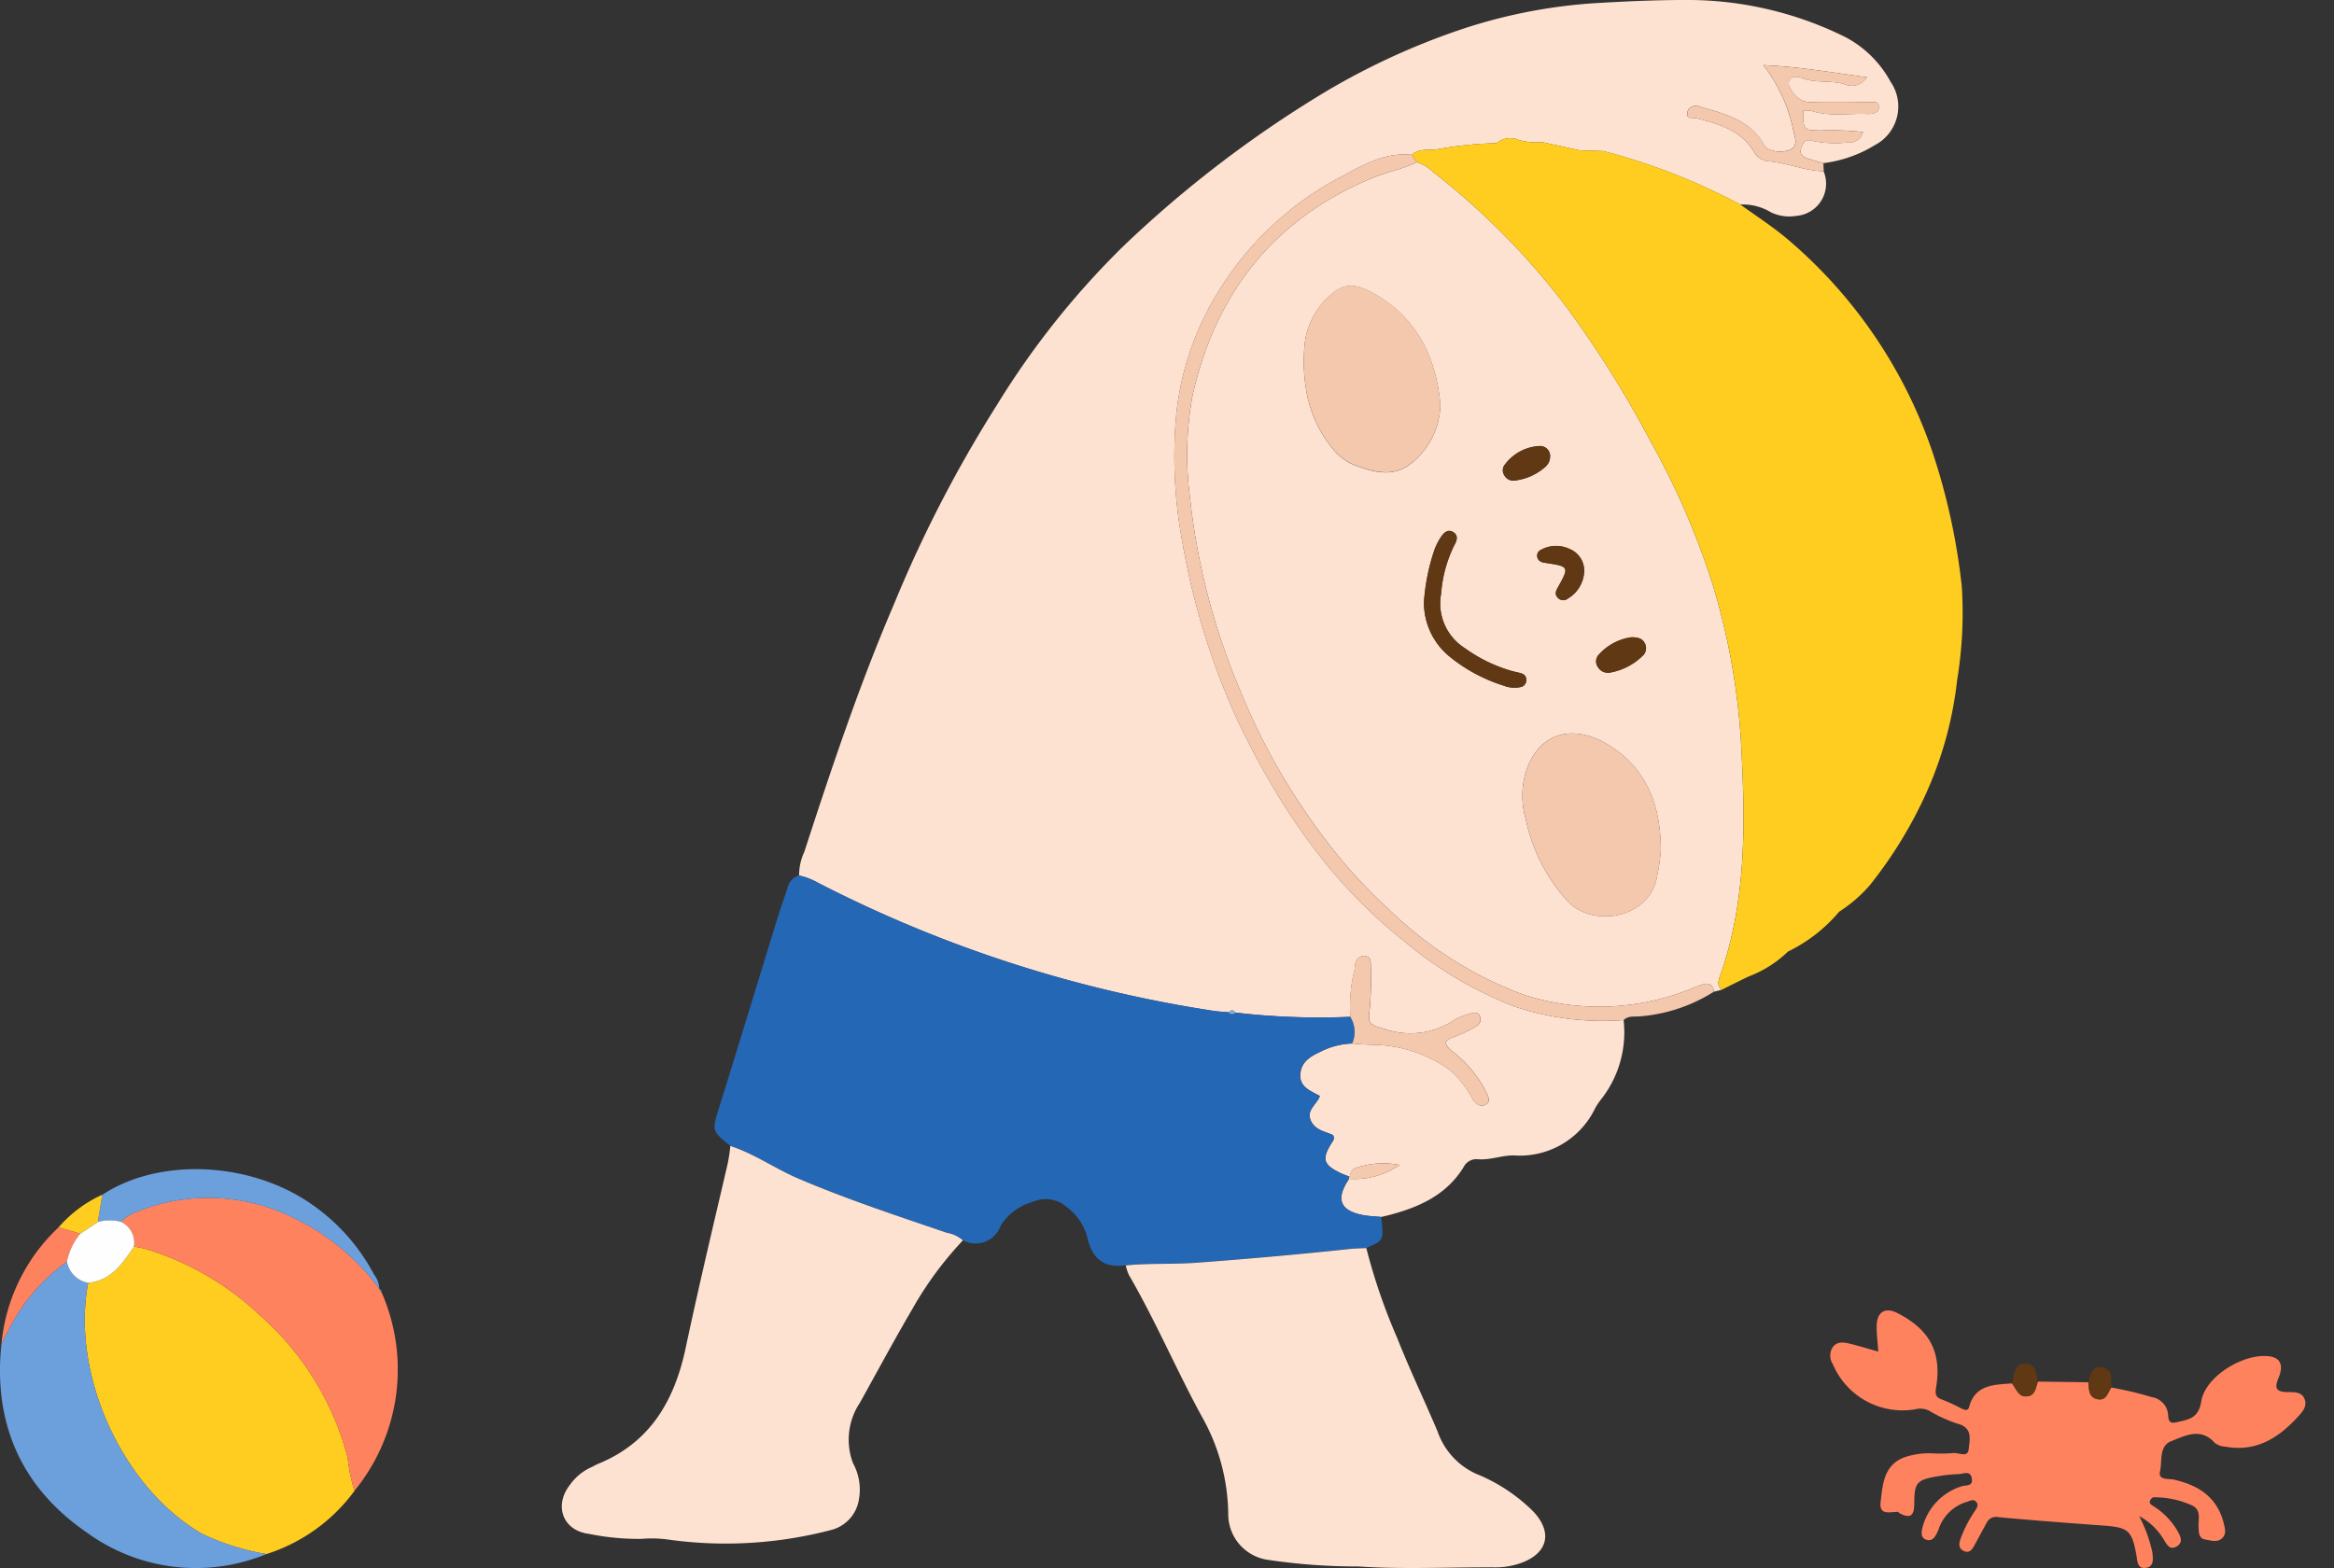
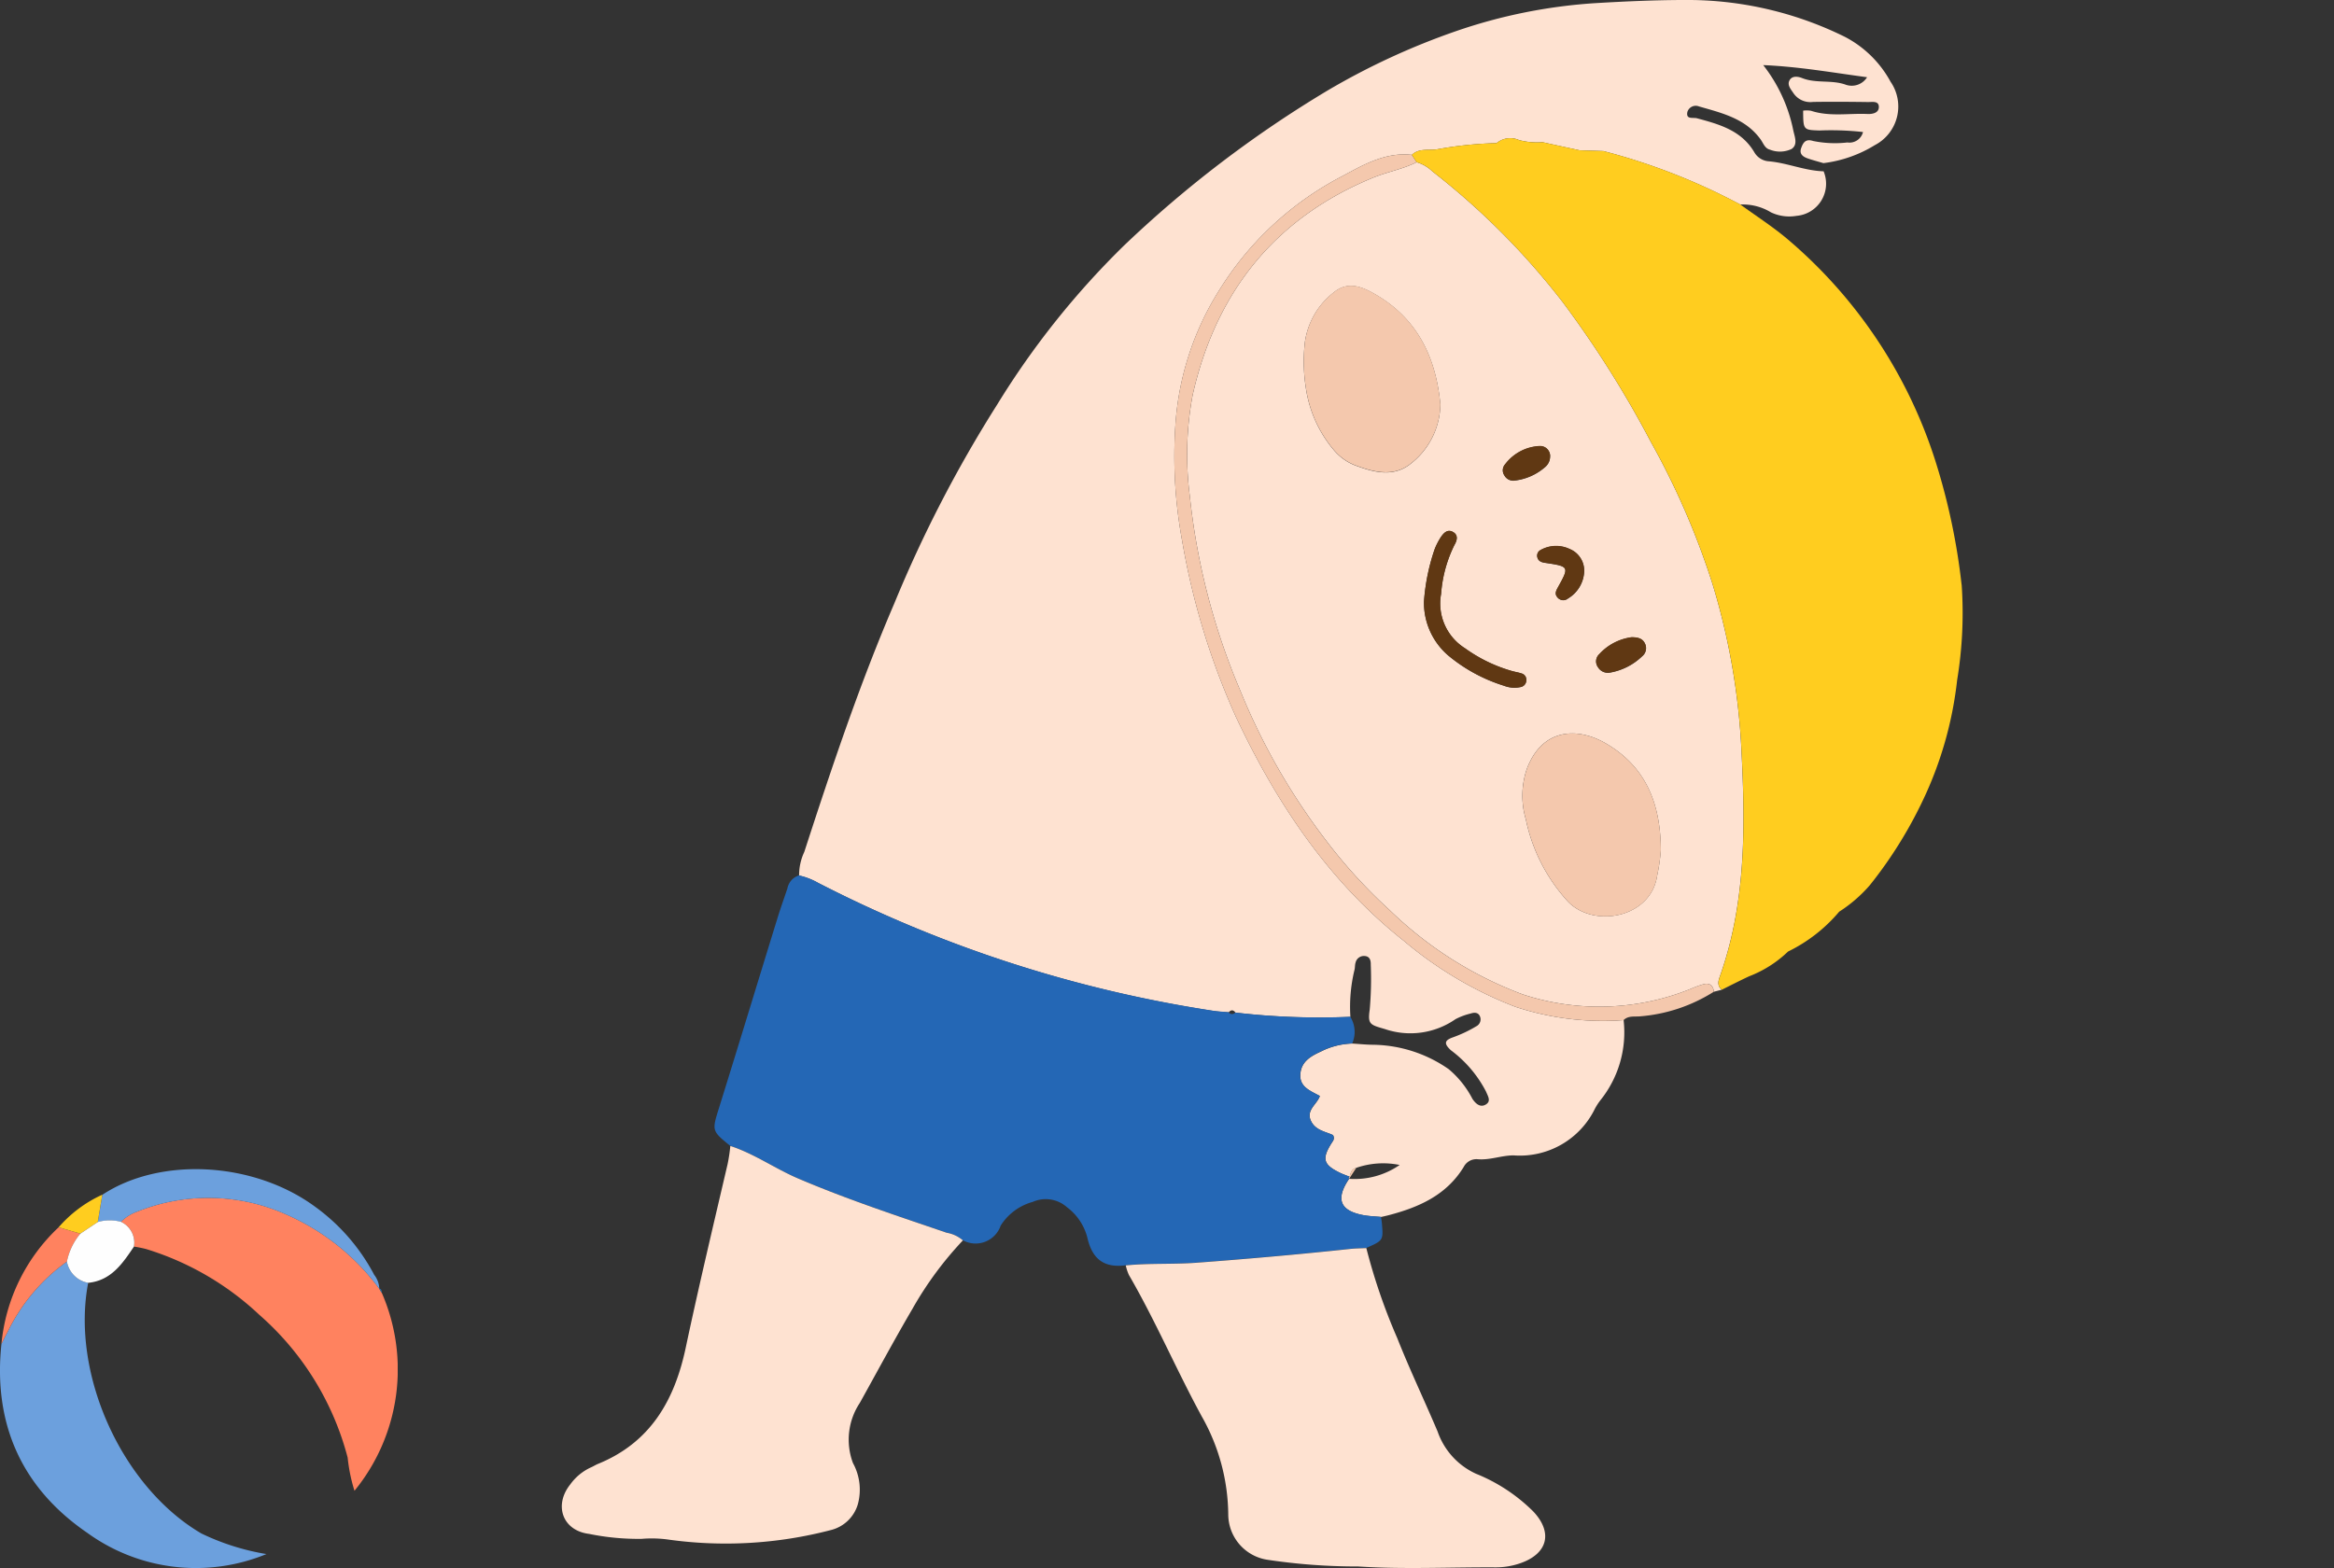
<svg xmlns="http://www.w3.org/2000/svg" width="183.64" height="123.405" viewBox="0 0 183.64 123.405">
  <rect x="0" y="0" width="183.64" height="123.405" fill="#333333" stroke="none" />
  <defs>
    <clipPath id="clip-path">
      <rect id="長方形_975" data-name="長方形 975" width="110.253" height="123.405" fill="none" />
    </clipPath>
    <clipPath id="clip-path-2">
      <rect id="長方形_976" data-name="長方形 976" width="31.291" height="31.39" fill="none" />
    </clipPath>
    <clipPath id="clip-path-3">
-       <rect id="長方形_977" data-name="長方形 977" width="39.64" height="33.852" fill="none" />
-     </clipPath>
+       </clipPath>
  </defs>
  <g id="グループ_1337" data-name="グループ 1337" transform="translate(-1272 -7089.798)">
    <g id="グループ_1332" data-name="グループ 1332" transform="translate(1316.205 7089.798)">
      <g id="グループ_1331" data-name="グループ 1331" clip-path="url(#clip-path)">
        <path id="パス_3717" data-name="パス 3717" d="M197.995,11.422a10.024,10.024,0,0,1-4.045,1.417c-.407-.121-.819-.227-1.22-.365-.38-.13-.7-.348-.53-.819.15-.418.339-.754.937-.56a8.575,8.575,0,0,0,2.7.118,1.1,1.1,0,0,0,1.229-.822,22.672,22.672,0,0,0-3.429-.121c-1.27-.044-1.273-.041-1.282-1.561a2.062,2.062,0,0,1,.619.009c1.464.483,2.967.186,4.452.253.392.018.86-.086.884-.507.032-.551-.5-.43-.846-.433-1.441-.021-2.884-.03-4.328-.009a1.608,1.608,0,0,1-1.532-.672c-.194-.3-.519-.636-.33-1.011.206-.41.7-.315,1-.194,1.12.445,2.339.112,3.465.533a1.424,1.424,0,0,0,1.647-.6c-2.763-.368-5.324-.831-8.172-.954a12.244,12.244,0,0,1,2.363,5.126c.112.524.383,1.128-.133,1.476a2.131,2.131,0,0,1-1.709.05c-.4-.1-.515-.513-.731-.81-1.19-1.644-3.043-2.071-4.835-2.587a.688.688,0,0,0-.922.43c-.13.625.442.415.754.5,1.762.474,3.512.955,4.528,2.7a1.42,1.42,0,0,0,1.055.68c1.491.115,2.881.751,4.381.793a2.539,2.539,0,0,1-2.13,3.506,3.362,3.362,0,0,1-2.009-.274,4.24,4.24,0,0,0-2.419-.616,48.846,48.846,0,0,0-10.768-4.207c-.622-.021-1.243-.038-1.862-.059q-1.467-.318-2.931-.639A5.5,5.5,0,0,1,170,11.025a1.671,1.671,0,0,0-1.765.242,29.982,29.982,0,0,0-4.705.489c-.648.1-1.4-.112-1.959.433-2.106-.239-3.874.819-5.574,1.727a24.835,24.835,0,0,0-9.663,9.053,22.682,22.682,0,0,0-3.373,10.538,36.5,36.5,0,0,0,.536,9.065,57.087,57.087,0,0,0,4.234,13.859c3.191,6.767,7.265,12.922,13.219,17.627a30.407,30.407,0,0,0,8.771,5.182,21.883,21.883,0,0,0,8.508,1.046,8.525,8.525,0,0,1-1.821,6.3,4.752,4.752,0,0,0-.436.672,6.565,6.565,0,0,1-6.4,3.674c-.952,0-1.874.392-2.852.3a1.12,1.12,0,0,0-1.066.6c-1.352,2.219-3.509,3.176-5.883,3.8-.206.053-.415.1-.625.147-.468-.047-.943-.056-1.405-.144-1.835-.347-2.186-1.27-1.108-2.858a6.228,6.228,0,0,0,3.974-1.09,6.466,6.466,0,0,0-3.4.221c-.374.1-.46.392-.524.71-.244-.1-.5-.189-.739-.3-1.37-.663-1.488-1.125-.619-2.46a.454.454,0,0,0,.044-.521c-.575-.277-1.394-.365-1.744-1.134-.386-.848.492-1.29.707-1.944-.757-.418-1.6-.7-1.535-1.709s.837-1.432,1.626-1.794a5.825,5.825,0,0,1,2.46-.625c.53.032,1.064.088,1.594.094a10.622,10.622,0,0,1,5.99,1.921,7.578,7.578,0,0,1,1.871,2.345c.242.354.607.719,1.069.424.412-.262.138-.654,0-1a9.494,9.494,0,0,0-2.772-3.261c-.533-.5-.525-.76.129-1a10.289,10.289,0,0,0,1.877-.884.609.609,0,0,0,.259-.834c-.147-.268-.436-.262-.707-.168a5.062,5.062,0,0,0-1.193.445,6.216,6.216,0,0,1-5.577.769c-1.149-.33-1.338-.368-1.17-1.523a27.491,27.491,0,0,0,.083-3.518c.009-.33-.056-.666-.472-.7a.671.671,0,0,0-.722.513c-.068.2-.035.427-.1.628a12.352,12.352,0,0,0-.309,3.647,56.525,56.525,0,0,1-9.042-.333c-.171-.23-.348-.233-.536-.021-.424-.038-.851-.053-1.273-.124a101.244,101.244,0,0,1-31.043-10.073,5.392,5.392,0,0,0-1.482-.569,4.327,4.327,0,0,1,.41-1.865c2.142-6.6,4.343-13.184,7.083-19.559a101.039,101.039,0,0,1,8.09-15.641,65.18,65.18,0,0,1,9.94-12.48A90.5,90.5,0,0,1,155,7.086,55.965,55.965,0,0,1,165.019,2.46,41.673,41.673,0,0,1,176.093.242c2.56-.15,5.114-.262,7.672-.239A28,28,0,0,1,195.62,2.89a8.6,8.6,0,0,1,3.612,3.541,3.429,3.429,0,0,1-1.237,4.991" transform="translate(-94.688 0)" fill="#fee2d1" />
        <path id="パス_3718" data-name="パス 3718" d="M341.148,142.723l-.626.159c-.043-.459-.3-.7-.75-.609a7.122,7.122,0,0,0-1.047.375,19.225,19.225,0,0,1-13.256.437,30.146,30.146,0,0,1-10.453-6.626,40.747,40.747,0,0,1-5.058-5.549,51.032,51.032,0,0,1-6.719-11.781,53.183,53.183,0,0,1-3.947-15.245,25.476,25.476,0,0,1,.216-7.938c1.817-8.058,6.406-13.921,14.181-17.124,1.137-.469,2.353-.677,3.453-1.226a3,3,0,0,1,1.235.722,57.717,57.717,0,0,1,10.269,10.309A82.515,82.515,0,0,1,335.56,99.6a60.665,60.665,0,0,1,4.844,11.152,53.569,53.569,0,0,1,2.292,13.208c.307,5.982.348,11.974-1.711,17.744-.133.371-.2.727.163,1.017m-4.8-10.984c-.009-3.835-1.3-6.647-4.343-8.409-2.288-1.324-5.053-1.144-6.22,2.081a6.53,6.53,0,0,0-.054,3.919,13.642,13.642,0,0,0,3.318,6.463c2.014,2.1,6.522,1.3,7.013-2.061a14.383,14.383,0,0,0,.286-1.994M319.006,96.678c-.36-3.839-1.893-6.864-5.246-8.751-.985-.554-2.059-.967-3.134-.089a6.024,6.024,0,0,0-2.279,3.9,13.251,13.251,0,0,0,.073,3.623,9.739,9.739,0,0,0,2.208,4.9,4.13,4.13,0,0,0,1.832,1.256c1.362.5,2.826.842,4.1-.106a6.032,6.032,0,0,0,2.444-4.726m-1.291,15.462a5.467,5.467,0,0,0,1.959,4.315,12.755,12.755,0,0,0,4.345,2.342,2.241,2.241,0,0,0,1.262.108.548.548,0,0,0,.485-.545.509.509,0,0,0-.312-.51c-.248-.093-.514-.135-.771-.2a11.844,11.844,0,0,1-3.736-1.8,4.162,4.162,0,0,1-1.886-4.291,10.333,10.333,0,0,1,1.046-3.837c.207-.349.314-.756-.065-1-.478-.309-.8.07-1.038.436a5.5,5.5,0,0,0-.436.854,16.189,16.189,0,0,0-.852,4.131m12.6-2.225a1.835,1.835,0,0,0-1.141-1.884,2.483,2.483,0,0,0-2.309.1.5.5,0,0,0-.226.556c.072.286.294.387.592.432,1.934.287,1.935.3,1.007,1.97-.137.247-.241.481-.035.731a.587.587,0,0,0,.855.1,2.6,2.6,0,0,0,1.257-2m3.735,5.059a4.192,4.192,0,0,0-2.538,1.329.769.769,0,0,0-.109,1.019.908.908,0,0,0,.96.43,4.852,4.852,0,0,0,2.523-1.286.819.819,0,0,0,.21-1.015c-.192-.384-.546-.474-1.046-.478m-6.408-14.256a.788.788,0,0,0-.831-.79,3.608,3.608,0,0,0-2.709,1.433.708.708,0,0,0-.057.881.788.788,0,0,0,.8.4,4.4,4.4,0,0,0,2.419-1.078,1.078,1.078,0,0,0,.374-.844" transform="translate(-249.88 -64.829)" fill="#fee2d1" />
        <path id="パス_3719" data-name="パス 3719" d="M114.034,429.58a57.017,57.017,0,0,0,9.042.333,2.243,2.243,0,0,1,.149,2.1,5.892,5.892,0,0,0-2.46.625c-.787.363-1.56.788-1.626,1.793s.777,1.292,1.537,1.711c-.217.652-1.094,1.1-.708,1.944.349.769,1.168.856,1.742,1.134a.453.453,0,0,1-.043.522c-.868,1.333-.752,1.8.62,2.458.24.116.493.2.74.3a.112.112,0,0,0-.047.16c-1.08,1.587-.728,2.509,1.108,2.857.461.087.936.1,1.4.145.025.158.058.315.072.474.119,1.378.118,1.378-1.227,1.971-.425.022-.851.023-1.274.068-4.02.43-8.046.783-12.079,1.085-1.861.139-3.723.024-5.577.211-1.716.225-2.643-.493-3.025-2.217a4.325,4.325,0,0,0-1.591-2.352,2.514,2.514,0,0,0-2.693-.421,4.331,4.331,0,0,0-2.525,1.866,2.087,2.087,0,0,1-2.977,1.155,2.625,2.625,0,0,0-1.278-.6c-3.93-1.342-7.873-2.64-11.7-4.276-1.815-.776-3.435-1.939-5.321-2.554-1.484-1.2-1.446-1.192-.862-3.063,1.551-4.974,3.062-9.959,4.6-14.938.235-.762.507-1.512.759-2.268a1.323,1.323,0,0,1,.91-1.017,5.4,5.4,0,0,1,1.481.57,101.2,101.2,0,0,0,31.044,10.071c.42.07.849.085,1.273.126a.337.337,0,0,0,.535.02" transform="translate(-61.04 -349.889)" fill="#2467b5" />
        <path id="パス_3720" data-name="パス 3720" d="M13.259,548.171c1.886.615,3.507,1.778,5.321,2.555,3.826,1.636,7.769,2.934,11.7,4.276a2.626,2.626,0,0,1,1.278.6,27.652,27.652,0,0,0-3.968,5.382c-1.43,2.441-2.769,4.935-4.144,7.409a5.226,5.226,0,0,0-.539,4.736,4.355,4.355,0,0,1,.38,3.253,2.943,2.943,0,0,1-2.094,2.012,32.7,32.7,0,0,1-12.838.753,9.426,9.426,0,0,0-2.082-.053,19.439,19.439,0,0,1-4.132-.392c-2.08-.256-2.791-2.247-1.478-3.893a4.117,4.117,0,0,1,1.589-1.323c.2-.082.377-.2.575-.285,4.122-1.671,6.034-4.975,6.918-9.136,1.027-4.841,2.176-9.656,3.3-14.475a13.238,13.238,0,0,0,.213-1.421" transform="translate(0 -457.981)" fill="#fee2d1" />
        <path id="パス_3721" data-name="パス 3721" d="M269.672,598.383c1.854-.187,3.716-.072,5.577-.211,4.032-.3,8.058-.655,12.079-1.085.422-.045.849-.046,1.273-.068a46.361,46.361,0,0,0,2.436,7.092c.979,2.478,2.132,4.888,3.172,7.343a5.7,5.7,0,0,0,3.016,3.324,13.531,13.531,0,0,1,4.517,2.977c1.545,1.643,1.142,3.3-.995,4.057a5.9,5.9,0,0,1-2.039.335c-3.584-.019-7.178.166-10.746-.07a47.45,47.45,0,0,1-7.151-.528,3.624,3.624,0,0,1-3.073-3.522,15.9,15.9,0,0,0-2.094-7.775c-1.992-3.66-3.628-7.506-5.722-11.115a3.8,3.8,0,0,1-.249-.753" transform="translate(-225.303 -498.792)" fill="#fee2d1" />
        <path id="パス_3722" data-name="パス 3722" d="M335.366,139.77a12.726,12.726,0,0,1-5.754,1.933c-.462.053-.961-.077-1.349.3a21.882,21.882,0,0,1-8.508-1.046,30.408,30.408,0,0,1-8.771-5.182c-5.954-4.705-10.029-10.859-13.219-17.627a57.093,57.093,0,0,1-4.234-13.859,36.507,36.507,0,0,1-.536-9.065,22.682,22.682,0,0,1,3.373-10.538,24.835,24.835,0,0,1,9.663-9.053c1.7-.908,3.468-1.965,5.574-1.727l.38.577c-1.1.551-2.313.757-3.45,1.226-7.775,3.205-12.365,9.068-14.183,17.126a25.448,25.448,0,0,0-.215,7.937,53.09,53.09,0,0,0,3.948,15.246A51.1,51.1,0,0,0,304.8,127.8a40.826,40.826,0,0,0,5.058,5.548,30.149,30.149,0,0,0,10.453,6.626,19.225,19.225,0,0,0,13.255-.436,7.08,7.08,0,0,1,1.049-.374c.445-.091.707.147.748.607" transform="translate(-244.725 -61.718)" fill="#f4c8ad" />
-         <path id="パス_3723" data-name="パス 3723" d="M553.267,34.5c-.024.421-.492.525-.884.507-1.485-.068-2.987.23-4.452-.253a2.063,2.063,0,0,0-.619-.009c.009,1.52.012,1.517,1.281,1.562a22.651,22.651,0,0,1,3.429.121,1.1,1.1,0,0,1-1.229.822,8.575,8.575,0,0,1-2.7-.118c-.6-.194-.787.141-.937.56-.171.471.15.689.53.819.4.139.813.245,1.22.365.006.212.015.427.024.642-1.5-.041-2.89-.678-4.381-.793a1.421,1.421,0,0,1-1.055-.68c-1.016-1.741-2.766-2.221-4.528-2.7-.312-.085-.884.124-.754-.5a.688.688,0,0,1,.922-.43c1.791.516,3.644.943,4.835,2.587.215.3.327.707.731.81a2.132,2.132,0,0,0,1.709-.05c.516-.348.245-.951.133-1.476a12.24,12.24,0,0,0-2.363-5.126c2.849.124,5.409.586,8.172.955a1.425,1.425,0,0,1-1.647.6c-1.125-.421-2.345-.089-3.465-.533-.307-.121-.8-.215-1,.195-.189.374.136.707.33,1.01a1.608,1.608,0,0,0,1.532.672c1.444-.021,2.888-.012,4.328.009.342,0,.878-.118.846.433" transform="translate(-449.643 -26.032)" fill="#f4c8ad" />
-         <path id="パス_3724" data-name="パス 3724" d="M377.206,464.148a2.243,2.243,0,0,0-.149-2.1,12.406,12.406,0,0,1,.309-3.649c.065-.2.032-.43.1-.628a.677.677,0,0,1,.721-.513c.416.038.481.376.474.706a27.943,27.943,0,0,1-.083,3.518c-.17,1.154.019,1.193,1.17,1.523a6.222,6.222,0,0,0,5.576-.769,5.029,5.029,0,0,1,1.194-.445c.271-.1.56-.1.706.168a.609.609,0,0,1-.259.832,10.1,10.1,0,0,1-1.876.884c-.655.243-.662.506-.13,1a9.509,9.509,0,0,1,2.773,3.262c.137.346.413.737,0,1-.462.295-.829-.072-1.068-.424a7.589,7.589,0,0,0-1.873-2.346,10.619,10.619,0,0,0-5.988-1.921c-.532,0-1.064-.062-1.6-.1" transform="translate(-315.02 -382.02)" fill="#f4c8ad" />
-         <path id="パス_3725" data-name="パス 3725" d="M376.392,557.65a.112.112,0,0,1,.047-.16c.064-.318.15-.612.524-.711a6.463,6.463,0,0,1,3.4-.219,6.231,6.231,0,0,1-3.972,1.089" transform="translate(-314.452 -464.87)" fill="#f5c9ad" />
-         <path id="パス_3726" data-name="パス 3726" d="M319.381,483.462a.337.337,0,0,1-.535-.02c.187-.212.366-.21.535.02" transform="translate(-266.387 -403.771)" fill="#7daedb" />
+         <path id="パス_3725" data-name="パス 3725" d="M376.392,557.65a.112.112,0,0,1,.047-.16c.064-.318.15-.612.524-.711" transform="translate(-314.452 -464.87)" fill="#f5c9ad" />
        <path id="パス_3727" data-name="パス 3727" d="M470.266,360.041a14.378,14.378,0,0,1-.287,1.994c-.491,3.363-5,4.162-7.013,2.061a13.642,13.642,0,0,1-3.318-6.464,6.53,6.53,0,0,1,.054-3.919c1.167-3.225,3.931-3.405,6.22-2.081,3.047,1.763,4.334,4.575,4.343,8.41" transform="translate(-383.794 -293.132)" fill="#f4c8ad" />
        <path id="パス_3728" data-name="パス 3728" d="M365.517,146.1a6.033,6.033,0,0,1-2.444,4.726c-1.276.949-2.74.6-4.1.106a4.13,4.13,0,0,1-1.832-1.256,9.738,9.738,0,0,1-2.208-4.9,13.25,13.25,0,0,1-.073-3.623,6.024,6.024,0,0,1,2.279-3.9c1.075-.879,2.15-.465,3.134.089,3.354,1.887,4.887,4.912,5.246,8.751" transform="translate(-296.391 -114.256)" fill="#f4c8ad" />
        <path id="パス_3729" data-name="パス 3729" d="M412.3,259.448a16.206,16.206,0,0,1,.852-4.131,5.517,5.517,0,0,1,.436-.853c.242-.367.56-.746,1.038-.436.38.246.272.653.066,1a10.338,10.338,0,0,0-1.046,3.838,4.162,4.162,0,0,0,1.886,4.291,11.838,11.838,0,0,0,3.735,1.8c.257.07.523.112.771.2a.509.509,0,0,1,.312.511.548.548,0,0,1-.485.545,2.24,2.24,0,0,1-1.262-.108,12.753,12.753,0,0,1-4.345-2.342,5.467,5.467,0,0,1-1.959-4.315" transform="translate(-344.462 -212.137)" fill="#603813" />
        <path id="パス_3730" data-name="パス 3730" d="M470.1,263.263a2.6,2.6,0,0,1-1.257,2,.587.587,0,0,1-.855-.1c-.206-.249-.1-.484.035-.731.928-1.674.927-1.683-1.007-1.97-.3-.044-.52-.146-.592-.432a.5.5,0,0,1,.226-.556,2.483,2.483,0,0,1,2.309-.1,1.835,1.835,0,0,1,1.14,1.884" transform="translate(-389.673 -218.176)" fill="#603813" />
        <path id="パス_3731" data-name="パス 3731" d="M497.36,304.783c.5,0,.854.093,1.046.478a.819.819,0,0,1-.21,1.015,4.852,4.852,0,0,1-2.523,1.286.908.908,0,0,1-.96-.43.769.769,0,0,1,.109-1.019,4.192,4.192,0,0,1,2.538-1.329" transform="translate(-413.195 -254.637)" fill="#603813" />
        <path id="パス_3732" data-name="パス 3732" d="M453.677,214.109a1.074,1.074,0,0,1-.374.842,4.4,4.4,0,0,1-2.419,1.078.789.789,0,0,1-.8-.4.708.708,0,0,1,.057-.881,3.607,3.607,0,0,1,2.709-1.433.788.788,0,0,1,.831.792" transform="translate(-375.921 -178.218)" fill="#603813" />
        <path id="パス_3733" data-name="パス 3733" d="M449.751,101.31a50.855,50.855,0,0,0-2.042-9.678,37.952,37.952,0,0,0-11.752-17.606c-1.146-.954-2.407-1.765-3.615-2.643a48.847,48.847,0,0,0-10.768-4.207c-.622-.021-1.243-.038-1.862-.059-.978-.212-1.953-.424-2.931-.639a5.5,5.5,0,0,1-1.856-.168,1.671,1.671,0,0,0-1.765.242,29.982,29.982,0,0,0-4.705.489c-.648.1-1.4-.112-1.959.433l.38.577a2.993,2.993,0,0,1,1.237.722,57.729,57.729,0,0,1,10.267,10.309A82.344,82.344,0,0,1,425.3,90.059a60.617,60.617,0,0,1,4.843,11.151,53.574,53.574,0,0,1,2.292,13.208c.309,5.984.348,11.976-1.709,17.744-.132.371-.2.728.162,1.016.713-.354,1.423-.719,2.145-1.055a9.137,9.137,0,0,0,3.064-1.95,1.962,1.962,0,0,1-.089-.322,1.965,1.965,0,0,0,.089.323,12.31,12.31,0,0,0,4.021-3.134c.007-.049.013-.1.019-.147-.006.049-.011.1-.018.146a11.135,11.135,0,0,0,2.413-2.089,34.119,34.119,0,0,0,4.425-7.221,29.59,29.59,0,0,0,2.442-8.915,32.515,32.515,0,0,0,.357-7.5" transform="translate(-339.616 -55.286)" fill="#ffcd1f" />
      </g>
    </g>
    <g id="グループ_1334" data-name="グループ 1334" transform="translate(1272 7181.813)">
      <g id="グループ_1333" data-name="グループ 1333" clip-path="url(#clip-path-2)">
-         <path id="パス_3734" data-name="パス 3734" d="M59.337,54.062a13.762,13.762,0,0,1-6.928,4.976,18.78,18.78,0,0,1-5.117-1.619c-6.277-3.67-10.281-12.575-8.909-19.728,1.809-.18,2.7-1.519,3.6-2.851a9.3,9.3,0,0,1,.95.19A22.677,22.677,0,0,1,51.843,40.2,22.478,22.478,0,0,1,58.8,51.449a13.225,13.225,0,0,0,.538,2.614" transform="translate(-31.444 -28.744)" fill="#ffcd1f" />
        <path id="パス_3735" data-name="パス 3735" d="M72.745,35.965a13.225,13.225,0,0,1-.538-2.614,22.478,22.478,0,0,0-6.955-11.245,22.677,22.677,0,0,0-8.909-5.174,9.113,9.113,0,0,0-.95-.189,1.808,1.808,0,0,0-1.026-1.954,3.471,3.471,0,0,1,1.27-.8,15.031,15.031,0,0,1,11.835.266,18.129,18.129,0,0,1,7.223,5.8l-.015-.019.21.339a15.079,15.079,0,0,1-2.145,15.583" transform="translate(-44.853 -10.646)" fill="#ff825f" />
        <path id="パス_3736" data-name="パス 3736" d="M6.938,43.236C5.566,50.389,9.57,59.294,15.847,62.964a18.775,18.775,0,0,0,5.117,1.619,14.565,14.565,0,0,1-14.1-1.672C1.693,59.365-.551,54.323.113,48.044c.16-.314.311-.633.483-.94a14.7,14.7,0,0,1,4.667-5.544,2.071,2.071,0,0,0,1.676,1.675" transform="translate(0 -34.289)" fill="#6ca0dd" />
        <path id="パス_3737" data-name="パス 3737" d="M66.113,9.415a18.131,18.131,0,0,0-7.223-5.8,15.031,15.031,0,0,0-11.835-.266,3.466,3.466,0,0,0-1.27.8,3.443,3.443,0,0,0-1.821.018l.357-2.148C48.9-1,56.25-.586,61.064,2.958a15.526,15.526,0,0,1,4.65,5.361,1.86,1.86,0,0,1,.4,1.1" transform="translate(-36.271 0)" fill="#6ca0dd" />
        <path id="パス_3738" data-name="パス 3738" d="M5.8,28.86A14.694,14.694,0,0,0,1.133,34.4c-.172.307-.322.626-.483.94a14.432,14.432,0,0,1,4.5-9.177l1.711.5A4.992,4.992,0,0,0,5.8,28.86" transform="translate(-0.536 -21.587)" fill="#ff825f" />
        <path id="パス_3739" data-name="パス 3739" d="M28.074,14.566l-1.711-.5A10.04,10.04,0,0,1,29.8,11.5l-.357,2.148-1.369.915" transform="translate(-21.75 -9.49)" fill="#ffcd1f" />
        <path id="パス_3740" data-name="パス 3740" d="M170.669,54.037l-.21-.339c.2.033.2.187.21.339" transform="translate(-140.632 -44.302)" fill="#2975b5" />
        <path id="パス_3741" data-name="パス 3741" d="M31.139,24.072l1.369-.915a3.442,3.442,0,0,1,1.82-.018,1.808,1.808,0,0,1,1.026,1.954c-.9,1.332-1.791,2.67-3.6,2.85a2.072,2.072,0,0,1-1.676-1.675,4.99,4.99,0,0,1,1.061-2.2" transform="translate(-24.815 -18.996)" fill="#fefefe" />
      </g>
    </g>
    <g id="グループ_1336" data-name="グループ 1336" transform="translate(1416 7179.351)">
      <g id="グループ_1335" data-name="グループ 1335" clip-path="url(#clip-path-3)">
        <path id="パス_3743" data-name="パス 3743" d="M22.119,79.835a27.894,27.894,0,0,1,3.205.758,1.522,1.522,0,0,1,1.268,1.415c.03.748.371.622.873.514.915-.2,1.542-.4,1.734-1.606.309-1.943,3.293-3.773,5.3-3.546.881.1,1.216.655.783,1.688-.373.89-.151,1.117.729,1.136.465.01,1.057-.045,1.3.509.261.589-.145,1.033-.5,1.42-1.527,1.678-3.3,2.8-5.708,2.368a1.553,1.553,0,0,1-.845-.3c-1.1-1.247-2.327-.56-3.415-.14-.993.384-.7,1.567-.892,2.387-.17.707.693.556,1.075.641,1.967.441,3.432,1.387,3.946,3.462.1.421.219.843-.151,1.169-.393.346-.884.153-1.309.084-.532-.087-.507-.579-.528-1-.028-.583.223-1.262-.448-1.653a7.12,7.12,0,0,0-3.09-.668c-.091-.008-.254.169-.289.288-.067.225.15.324.3.424a5.672,5.672,0,0,1,1.879,1.95c.231.414.459.885-.064,1.2-.567.344-.788-.168-1.036-.554a4.951,4.951,0,0,0-1.923-1.827,11.6,11.6,0,0,1,1.039,2.855c.043.493.152,1.113-.5,1.214-.7.109-.675-.54-.763-1.022-.348-1.919-.639-2.157-2.547-2.3-2.766-.2-5.532-.41-8.294-.662a.816.816,0,0,0-.932.428c-.326.6-.645,1.2-.976,1.8-.172.31-.384.622-.8.444-.445-.191-.423-.571-.285-.964A9.958,9.958,0,0,1,11.4,89.526c.151-.227.31-.469.069-.715-.193-.2-.438-.085-.642,0a3.323,3.323,0,0,0-2.259,2.073,2.974,2.974,0,0,1-.231.519c-.174.343-.439.548-.828.386-.353-.147-.338-.492-.28-.79A4.581,4.581,0,0,1,10.3,87.621c.323-.138.974.043.842-.644-.125-.651-.665-.339-1.027-.33a11.877,11.877,0,0,0-1.7.18c-1.617.276-1.792.5-1.8,2.143,0,.992-.337,1.2-1.189.737-.03-.017-.045-.085-.07-.086-.6-.027-1.526.342-1.387-.786.169-1.369.229-2.873,1.851-3.505a6.088,6.088,0,0,1,2.247-.315,11.971,11.971,0,0,0,1.6-.021c.427-.058,1.161.394,1.229-.292.071-.717.37-1.688-.858-2.017A11.1,11.1,0,0,1,7.77,81.648a1.574,1.574,0,0,0-1.09-.1A5.958,5.958,0,0,1,.2,77.977a1.222,1.222,0,0,1-.017-1.295c.353-.5.868-.415,1.351-.3.726.173,1.441.4,2.252.622-.051-.746-.14-1.385-.128-2.023.02-1.11.685-1.5,1.648-1,2.539,1.3,3.487,3.092,3.025,5.871-.086.519-.022.762.486.934a13.59,13.59,0,0,1,1.446.665c.243.116.566.291.665-.076.486-1.807,1.974-1.746,3.374-1.869.341.408.485,1.091,1.188,1.023.661-.064.679-.695.86-1.163l3.959.052c.071.539-.008,1.187.723,1.335.7.141.8-.514,1.089-.913" transform="translate(-0.001 -60.184)" fill="#ff825f" />
        <path id="パス_3744" data-name="パス 3744" d="M79.714,97.913c-.182.468-.2,1.1-.86,1.163-.7.068-.846-.615-1.188-1.023a.764.764,0,0,0,.036-.105c.124-.652.166-1.454,1.051-1.443.837.011.815.813.961,1.408" transform="translate(-63.366 -78.736)" fill="#603813" />
        <path id="パス_3745" data-name="パス 3745" d="M112.1,99.628c-.286.4-.39,1.054-1.089.913-.731-.148-.652-.8-.723-1.335.195-.534.2-1.264,1.051-1.173a.8.8,0,0,1,.749.824c.01.256.008.513.012.77" transform="translate(-89.982 -79.977)" fill="#603813" />
      </g>
    </g>
  </g>
</svg>